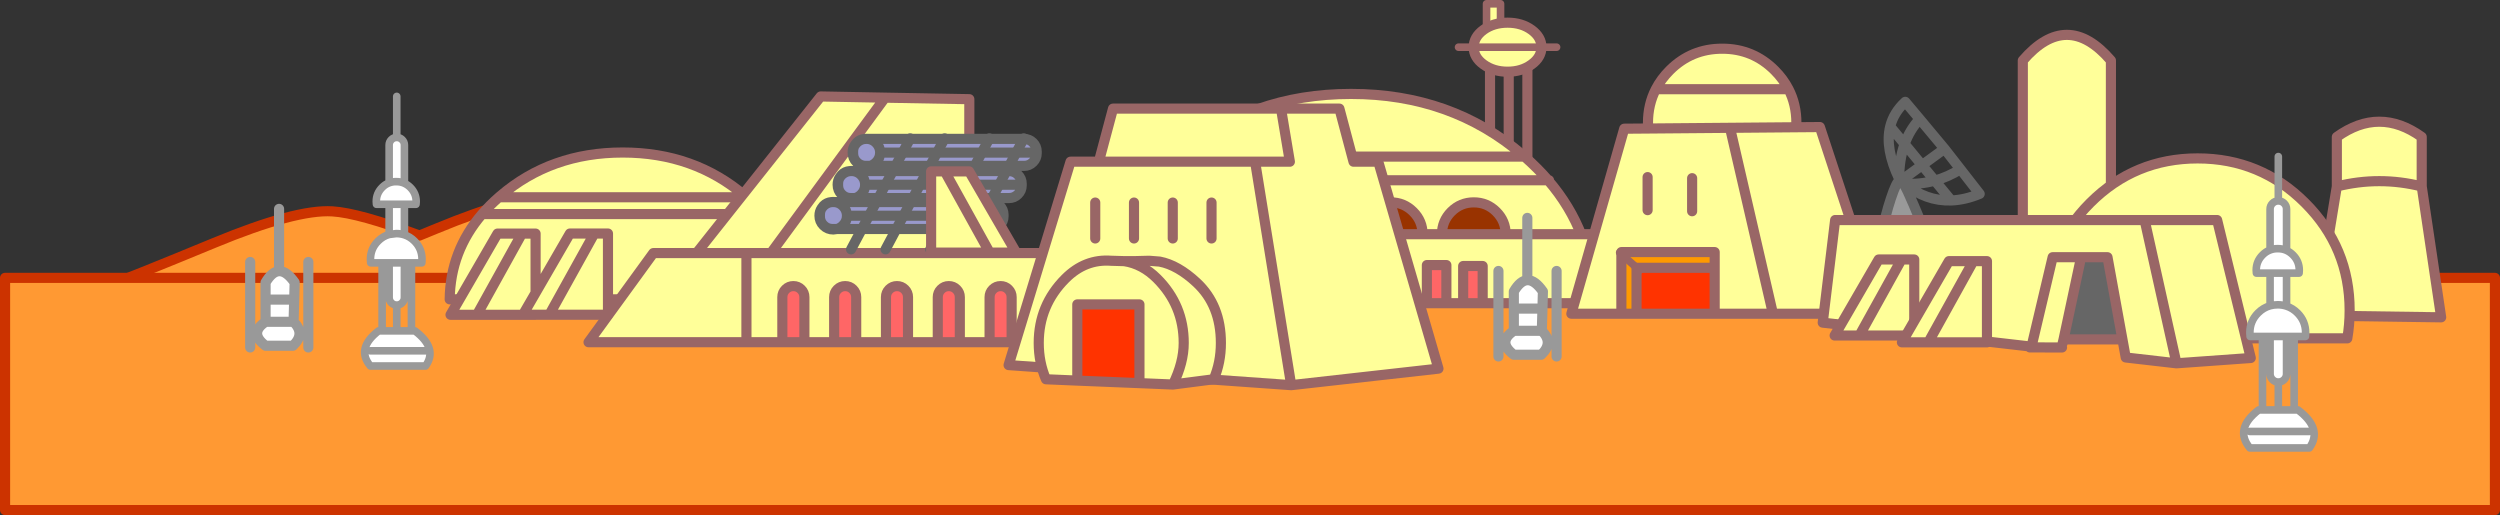
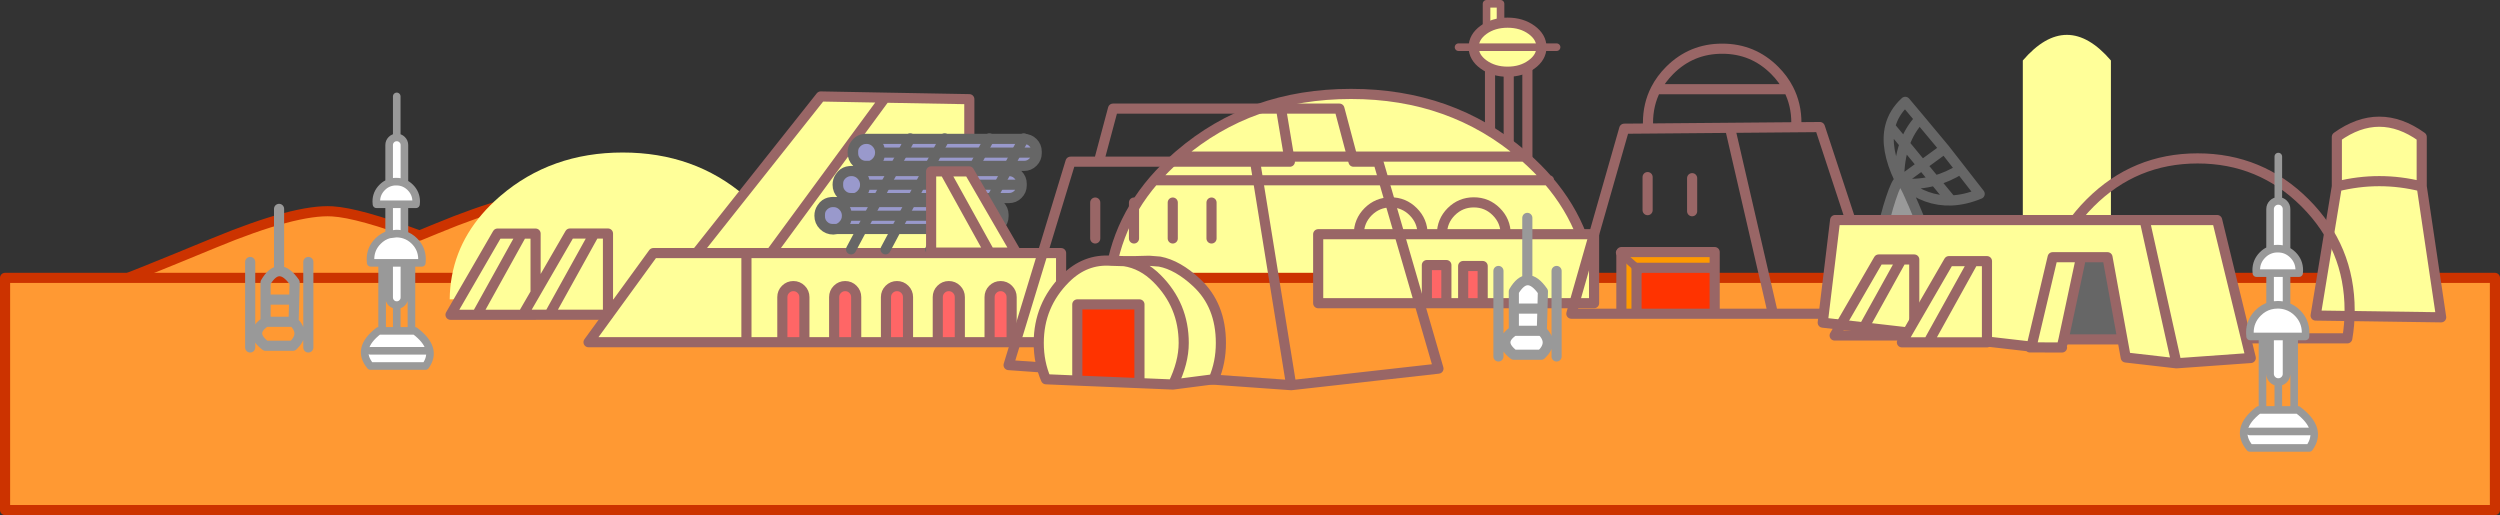
<svg xmlns="http://www.w3.org/2000/svg" height="406.65px" width="1973.55px">
  <rect width="100%" height="100%" fill="#333333" stroke="none" />
  <g transform="matrix(1.0, 0.0, 0.0, 1.0, 986.4, 185.65)">
    <path d="M-610.95 52.05 L-612.85 52.15 -625.8 52.75 -633.8 53.1 Q-690.95 56.0 -738.1 59.95 -795.3 64.7 -831.05 64.7 -866.8 64.7 -892.1 55.15 -917.35 45.65 -899.65 39.25 -881.95 32.8 -817.45 6.15 -753.0 -20.55 -724.05 -18.8 -703.0 -17.55 -655.25 0.3 L-642.0 -5.15 Q-577.55 -31.85 -548.6 -30.1 -519.7 -28.4 -440.75 4.55 -361.8 37.45 -433.6 40.65 -505.45 43.85 -562.65 48.65 L-600.15 51.4 -610.95 52.05" fill="#ff9933" fill-rule="evenodd" stroke="none" />
    <path d="M-610.95 52.05 L-612.85 52.15 -625.8 52.75 -633.8 53.1 Q-690.95 56.0 -738.1 59.95 -795.3 64.7 -831.05 64.7 -866.8 64.7 -892.1 55.15 -917.35 45.65 -899.65 39.25 -881.95 32.8 -817.45 6.15 -753.0 -20.55 -724.05 -18.8 -703.0 -17.55 -655.25 0.3 L-642.0 -5.15 Q-577.55 -31.85 -548.6 -30.1 -519.7 -28.4 -440.75 4.55 -361.8 37.45 -433.6 40.65 -505.45 43.85 -562.65 48.65 L-600.15 51.4 -609.05 51.95 -610.95 52.05 -600.15 51.4" fill="none" stroke="#cc3300" stroke-linecap="round" stroke-linejoin="round" stroke-width="8.0" />
    <path d="M198.15 -182.65 L198.15 -150.35 187.1 -150.35 187.1 -182.65 198.15 -182.65" fill="#ffff99" fill-rule="evenodd" stroke="none" />
    <path d="M219.35 -145.65 L219.35 23.05 189.85 23.05 189.85 -145.65 204.6 -145.65 219.35 -145.65 M204.6 -145.65 L204.6 -60.85" fill="none" stroke="#996666" stroke-linecap="round" stroke-linejoin="round" stroke-width="8.0" />
    <path d="M198.15 -182.65 L198.15 -150.35 187.1 -150.35 187.1 -182.65 198.15 -182.65" fill="none" stroke="#996666" stroke-linecap="round" stroke-linejoin="round" stroke-width="6.0" />
    <path d="M176.95 -148.4 Q176.95 -156.4 184.75 -162.1 192.6 -167.75 203.7 -167.75 214.8 -167.75 222.6 -162.1 230.45 -156.4 230.45 -148.4 230.45 -140.4 222.6 -134.75 214.8 -129.05 203.7 -129.05 192.6 -129.05 184.75 -134.75 176.95 -140.4 176.95 -148.4 L230.45 -148.4 176.95 -148.4 M235.7 -43.35 Q271.0 -2.3 271.6 51.05 L-111.4 51.05 Q-110.8 -2.3 -75.5 -43.35 -67.15 -53.0 -56.9 -62.0 L-55.3 -63.4 Q0.8 -111.5 80.1 -111.5 159.4 -111.5 215.5 -63.4 L217.1 -62.0 Q227.35 -53.0 235.7 -43.35 L-75.5 -43.35 235.7 -43.35 M217.1 -62.0 L-56.9 -62.0 217.1 -62.0" fill="#ffff99" fill-rule="evenodd" stroke="none" />
    <path d="M176.95 -148.4 Q176.95 -156.4 184.75 -162.1 192.6 -167.75 203.7 -167.75 214.8 -167.75 222.6 -162.1 230.45 -156.4 230.45 -148.4 230.45 -140.4 222.6 -134.75 214.8 -129.05 203.7 -129.05 192.6 -129.05 184.75 -134.75 176.95 -140.4 176.95 -148.4 M235.7 -43.35 Q271.0 -2.3 271.6 51.05 L-111.4 51.05 Q-110.8 -2.3 -75.5 -43.35 -67.15 -53.0 -56.9 -62.0 L-55.3 -63.4 Q0.8 -111.5 80.1 -111.5 159.4 -111.5 215.5 -63.4 L217.1 -62.0 Q227.35 -53.0 235.7 -43.35 L236.45 -43.35 M-56.9 -62.0 L217.1 -62.0 M-75.5 -43.35 L235.7 -43.35" fill="none" stroke="#996666" stroke-linecap="round" stroke-linejoin="round" stroke-width="8.0" />
    <path d="M230.45 -148.4 L242.4 -148.4 M176.95 -148.4 L165.0 -148.4 M176.95 -148.4 L230.45 -148.4" fill="none" stroke="#996666" stroke-linecap="round" stroke-linejoin="round" stroke-width="6.0" />
    <path d="M983.15 217.0 L-982.4 217.0 -982.4 33.7 983.15 33.7 983.15 217.0" fill="#ff9933" fill-rule="evenodd" stroke="none" />
    <path d="M983.15 217.0 L-982.4 217.0 -982.4 33.7 983.15 33.7 983.15 217.0 Z" fill="none" stroke="#cc3300" stroke-linecap="round" stroke-linejoin="round" stroke-width="8.0" />
    <path d="M-358.3 50.65 L-631.4 50.65 Q-630.95 12.6 -605.8 -16.65 -599.85 -23.55 -592.55 -29.95 L-591.4 -30.95 Q-551.4 -65.25 -494.85 -65.25 -438.3 -65.25 -398.3 -30.95 L-397.15 -29.95 Q-389.85 -23.55 -383.9 -16.65 L-605.8 -16.65 -383.9 -16.65 Q-358.75 12.6 -358.3 50.65 M-397.15 -29.95 L-592.55 -29.95 -397.15 -29.95 M610.45 73.3 L610.45 -137.9 Q645.25 -178.35 680.0 -137.9 L680.0 73.3 610.45 73.3" fill="#ffff99" fill-rule="evenodd" stroke="none" />
-     <path d="M-358.3 50.65 L-631.4 50.65 Q-630.95 12.6 -605.8 -16.65 -599.85 -23.55 -592.55 -29.95 L-591.4 -30.95 Q-551.4 -65.25 -494.85 -65.25 -438.3 -65.25 -398.3 -30.95 L-397.15 -29.95 -383.35 -29.95 M-397.15 -29.95 Q-389.85 -23.55 -383.9 -16.65 L-383.35 -16.65 M-592.55 -29.95 L-397.15 -29.95 M-605.8 -16.65 L-383.9 -16.65 Q-358.75 12.6 -358.3 50.65 L-221.8 50.65 M610.45 73.3 L610.45 -137.9 Q645.25 -178.35 680.0 -137.9 L680.0 73.3 610.45 73.3" fill="none" stroke="#996666" stroke-linecap="round" stroke-linejoin="round" stroke-width="8.0" />
    <path d="M858.35 -77.55 Q891.85 -101.6 925.35 -77.55 L925.35 -38.45 940.7 64.85 841.6 63.45 858.35 -38.45 858.35 -77.55 M925.35 -38.45 Q891.85 -46.85 858.35 -38.45 891.85 -46.85 925.35 -38.45 M136.6 -0.75 L151.9 -0.75 202.2 -0.75 272.0 -0.75 272.0 53.7 184.05 53.7 184.05 24.35 168.65 24.35 168.65 53.7 155.4 53.7 155.4 23.6 140.0 23.6 140.0 53.7 54.2 53.7 54.2 -0.75 86.3 -0.75 136.6 -0.75 M-368.8 84.5 L-397.15 84.5 -521.8 84.5 -470.65 14.15 -436.55 14.15 -338.5 -109.5 -287.7 -108.55 -221.2 -107.35 -221.2 14.15 -148.75 14.15 -148.75 84.5 -187.8 84.5 -187.8 48.9 Q-187.8 45.3 -190.35 42.75 -192.9 40.2 -196.5 40.2 -200.1 40.2 -202.65 42.75 -205.2 45.3 -205.2 48.9 L-205.2 84.5 -228.7 84.5 -228.7 48.9 Q-228.7 45.3 -231.25 42.75 -233.8 40.2 -237.4 40.2 -241.0 40.2 -243.55 42.75 -246.1 45.3 -246.1 48.9 L-246.1 84.5 -269.6 84.5 -269.6 48.9 Q-269.6 45.3 -272.15 42.75 -274.7 40.2 -278.3 40.2 -281.9 40.2 -284.45 42.75 -287.0 45.3 -287.0 48.9 L-287.0 84.5 -310.5 84.5 -310.5 48.9 Q-310.5 45.3 -313.05 42.75 -315.6 40.2 -319.2 40.2 -322.8 40.2 -325.35 42.75 -327.9 45.3 -327.9 48.9 L-327.9 84.5 -351.4 84.5 -351.4 48.9 Q-351.4 45.3 -353.95 42.75 -356.5 40.2 -360.1 40.2 -363.7 40.2 -366.25 42.75 -368.8 45.3 -368.8 48.9 L-368.8 84.5 M-221.2 14.15 L-377.85 14.15 -436.55 14.15 -377.85 14.15 -287.7 -108.55 -377.85 14.15 -221.2 14.15 M-397.15 84.5 L-397.15 14.95 -397.15 84.5" fill="#ffff99" fill-rule="evenodd" stroke="none" />
    <path d="M519.65 -34.35 Q523.95 -25.0 529.45 -11.55 534.9 1.85 539.55 11.1 544.15 20.35 537.8 22.35 531.45 24.3 512.6 24.1 493.75 23.9 497.8 4.1 501.85 -15.7 506.3 -28.95 510.7 -42.25 513.05 -42.95 515.35 -43.7 519.65 -34.35" fill="#999999" fill-rule="evenodd" stroke="none" />
    <path d="M184.05 53.7 L168.65 53.7 168.65 24.35 184.05 24.35 184.05 53.7 M155.4 53.7 L140.0 53.7 140.0 23.6 155.4 23.6 155.4 53.7 M-187.8 84.5 L-205.2 84.5 -205.2 48.9 Q-205.2 45.3 -202.65 42.75 -200.1 40.2 -196.5 40.2 -192.9 40.2 -190.35 42.75 -187.8 45.3 -187.8 48.9 L-187.8 84.5 M-228.7 84.5 L-246.1 84.5 -246.1 48.9 Q-246.1 45.3 -243.55 42.75 -241.0 40.2 -237.4 40.2 -233.8 40.2 -231.25 42.75 -228.7 45.3 -228.7 48.9 L-228.7 84.5 M-269.6 84.5 L-287.0 84.5 -287.0 48.9 Q-287.0 45.3 -284.45 42.75 -281.9 40.2 -278.3 40.2 -274.7 40.2 -272.15 42.75 -269.6 45.3 -269.6 48.9 L-269.6 84.5 M-310.5 84.5 L-327.9 84.5 -327.9 48.9 Q-327.9 45.3 -325.35 42.75 -322.8 40.2 -319.2 40.2 -315.6 40.2 -313.05 42.75 -310.5 45.3 -310.5 48.9 L-310.5 84.5 M-351.4 84.5 L-368.8 84.5 -368.8 48.9 Q-368.8 45.3 -366.25 42.75 -363.7 40.2 -360.1 40.2 -356.5 40.2 -353.95 42.75 -351.4 45.3 -351.4 48.9 L-351.4 84.5" fill="#ff6666" fill-rule="evenodd" stroke="none" />
-     <path d="M86.3 -0.75 Q86.3 -11.15 93.65 -18.55 101.05 -25.9 111.45 -25.9 121.85 -25.9 129.2 -18.55 136.6 -11.15 136.6 -0.75 L86.3 -0.75 M151.9 -0.75 Q151.9 -11.15 159.25 -18.55 166.65 -25.9 177.05 -25.9 187.45 -25.9 194.8 -18.55 202.2 -11.15 202.2 -0.75 L151.9 -0.75" fill="#993300" fill-rule="evenodd" stroke="none" />
    <path d="M858.35 -77.55 Q891.85 -101.6 925.35 -77.55 L925.35 -38.45 940.7 64.85 841.6 63.45 858.35 -38.45 858.35 -77.55 M858.35 -38.45 Q891.85 -46.85 925.35 -38.45 M86.3 -0.75 Q86.3 -11.15 93.65 -18.55 101.05 -25.9 111.45 -25.9 121.85 -25.9 129.2 -18.55 136.6 -11.15 136.6 -0.75 L151.9 -0.75 Q151.9 -11.15 159.25 -18.55 166.65 -25.9 177.05 -25.9 187.45 -25.9 194.8 -18.55 202.2 -11.15 202.2 -0.75 L272.0 -0.75 272.0 53.7 184.05 53.7 168.65 53.7 155.4 53.7 140.0 53.7 54.2 53.7 54.2 -0.75 86.3 -0.75 136.6 -0.75 M151.9 -0.75 L202.2 -0.75 M168.65 53.7 L168.65 24.35 184.05 24.35 184.05 53.7 M140.0 53.7 L140.0 23.6 155.4 23.6 155.4 53.7 M-368.8 84.5 L-397.15 84.5 -521.8 84.5 -470.65 14.15 -436.55 14.15 -338.5 -109.5 -287.7 -108.55 -221.2 -107.35 -221.2 14.15 -148.75 14.15 -148.75 84.5 -187.8 84.5 -205.2 84.5 -228.7 84.5 -246.1 84.5 -269.6 84.5 -287.0 84.5 -310.5 84.5 -327.9 84.5 -351.4 84.5 -368.8 84.5 -368.8 48.9 Q-368.8 45.3 -366.25 42.75 -363.7 40.2 -360.1 40.2 -356.5 40.2 -353.95 42.75 -351.4 45.3 -351.4 48.9 L-351.4 84.5 M-187.8 84.5 L-187.8 48.9 Q-187.8 45.3 -190.35 42.75 -192.9 40.2 -196.5 40.2 -200.1 40.2 -202.65 42.75 -205.2 45.3 -205.2 48.9 L-205.2 84.5 M-228.7 84.5 L-228.7 48.9 Q-228.7 45.3 -231.25 42.75 -233.8 40.2 -237.4 40.2 -241.0 40.2 -243.55 42.75 -246.1 45.3 -246.1 48.9 L-246.1 84.5 M-269.6 84.5 L-269.6 48.9 Q-269.6 45.3 -272.15 42.75 -274.7 40.2 -278.3 40.2 -281.9 40.2 -284.45 42.75 -287.0 45.3 -287.0 48.9 L-287.0 84.5 M-310.5 84.5 L-310.5 48.9 Q-310.5 45.3 -313.05 42.75 -315.6 40.2 -319.2 40.2 -322.8 40.2 -325.35 42.75 -327.9 45.3 -327.9 48.9 L-327.9 84.5 M-397.15 14.95 L-397.15 84.5 M-436.55 14.15 L-377.85 14.15 -287.7 -108.55 M-377.85 14.15 L-221.2 14.15" fill="none" stroke="#996666" stroke-linecap="round" stroke-linejoin="round" stroke-width="8.0" />
    <path d="M548.65 -68.2 L529.05 -91.7 Q521.15 -83.15 517.15 -71.95 L530.9 -55.25 548.65 -68.2 561.25 -52.05 576.4 -32.6 Q564.8 -27.8 553.9 -27.4 534.1 -26.7 516.8 -40.65 529.25 -39.85 541.0 -43.05 L530.9 -55.25 514.1 -42.95 513.25 -43.7 512.85 -44.5 Q501.45 -68.4 505.75 -85.75 508.5 -96.85 517.65 -105.25 L529.05 -91.7 M512.85 -44.5 Q512.8 -59.8 517.15 -71.95 L505.75 -85.75 M519.65 -34.35 Q523.95 -25.0 529.45 -11.55 534.9 1.85 539.55 11.1 544.15 20.35 537.8 22.35 531.45 24.3 512.6 24.1 493.75 23.9 497.8 4.1 501.85 -15.7 506.3 -28.95 510.7 -42.25 513.05 -42.95 515.35 -43.7 519.65 -34.35 M561.25 -52.05 Q551.4 -45.95 541.0 -43.05 L553.9 -27.4" fill="none" stroke="#666666" stroke-linecap="round" stroke-linejoin="round" stroke-width="8.0" />
    <path d="M-321.9 -32.25 L-314.8 -29.3 Q-318.95 -29.3 -321.9 -32.25 M-336.25 -7.8 L-329.15 -4.85 Q-333.3 -4.85 -336.25 -7.8 M-302.95 -54.7 Q-307.1 -54.7 -310.05 -57.65 L-302.95 -54.7" fill="#ff9966" fill-rule="evenodd" stroke="none" />
    <path d="M-321.9 -32.25 Q-324.8 -35.15 -324.8 -39.3 L-324.8 -40.6 Q-324.8 -43.45 -323.4 -45.75 L-322.0 -47.5 -321.7 -47.75 -322.0 -47.5 -323.4 -45.75 -321.9 -47.7 -321.7 -47.75 -314.8 -50.6 -313.15 -50.6 -189.85 -50.6 Q-187.75 -50.6 -186.0 -49.85 -184.25 -49.15 -182.8 -47.7 -179.85 -44.75 -179.85 -40.6 L-179.85 -39.8 -179.85 -39.3 Q-179.85 -35.15 -182.8 -32.25 -185.7 -29.3 -189.85 -29.3 L-311.45 -29.3 -314.8 -29.3 -321.9 -32.25 M-313.15 -50.6 Q-309.4 -50.25 -306.65 -47.5 -303.45 -44.3 -303.45 -39.8 -303.45 -35.3 -306.65 -32.15 L-307.15 -31.65 Q-309.1 -29.9 -311.45 -29.3 -309.1 -29.9 -307.15 -31.65 L-306.65 -32.15 Q-303.45 -35.3 -303.45 -39.8 -303.45 -44.3 -306.65 -47.5 -309.4 -50.25 -313.15 -50.6 M-336.05 -23.3 L-329.15 -26.15 -327.5 -26.15 Q-323.75 -25.8 -321.0 -23.05 -317.8 -19.85 -317.8 -15.35 -317.8 -10.85 -321.0 -7.7 L-321.5 -7.2 Q-323.45 -5.45 -325.8 -4.85 -323.45 -5.45 -321.5 -7.2 L-321.0 -7.7 Q-317.8 -10.85 -317.8 -15.35 -317.8 -19.85 -321.0 -23.05 -323.75 -25.8 -327.5 -26.15 L-204.2 -26.15 Q-202.1 -26.15 -200.35 -25.4 -198.6 -24.7 -197.15 -23.25 -194.2 -20.3 -194.2 -16.15 L-194.2 -15.35 -194.2 -14.85 Q-194.2 -10.7 -197.15 -7.8 -200.05 -4.85 -204.2 -4.85 L-325.8 -4.85 -329.15 -4.85 -336.25 -7.8 Q-339.15 -10.7 -339.15 -14.85 L-339.15 -16.15 Q-339.15 -19.0 -337.75 -21.3 L-336.25 -23.25 -336.05 -23.3 -336.35 -23.05 -337.75 -21.3 -336.35 -23.05 -336.05 -23.3 M-301.3 -76.0 L-178.0 -76.0 Q-175.9 -76.0 -174.15 -75.25 -172.4 -74.55 -170.95 -73.1 -168.0 -70.15 -168.0 -66.0 L-168.0 -65.2 -168.0 -64.7 Q-168.0 -60.55 -170.95 -57.65 -173.85 -54.7 -178.0 -54.7 L-299.6 -54.7 Q-297.25 -55.3 -295.3 -57.05 L-294.8 -57.55 Q-291.6 -60.7 -291.6 -65.2 -291.6 -69.7 -294.8 -72.9 -297.55 -75.65 -301.3 -76.0 -297.55 -75.65 -294.8 -72.9 -291.6 -69.7 -291.6 -65.2 -291.6 -60.7 -294.8 -57.55 L-295.3 -57.05 Q-297.25 -55.3 -299.6 -54.7 L-302.95 -54.7 -310.05 -57.65 Q-312.95 -60.55 -312.95 -64.7 L-312.95 -66.0 Q-312.95 -68.85 -311.55 -71.15 L-310.05 -73.1 -309.85 -73.15 -310.15 -72.9 -311.55 -71.15 -310.15 -72.9 -309.85 -73.15 -302.95 -76.0 -301.3 -76.0 M-302.05 -39.8 L-179.85 -39.8 -302.05 -39.8 M-290.2 -65.2 L-168.0 -65.2 -290.2 -65.2 M-316.4 -15.35 L-194.2 -15.35 -316.4 -15.35" fill="#9999cc" fill-rule="evenodd" stroke="none" />
    <path d="M-323.4 -45.75 Q-324.8 -43.45 -324.8 -40.6 L-324.8 -39.3 Q-324.8 -35.15 -321.9 -32.25 -318.95 -29.3 -314.8 -29.3 L-311.45 -29.3 Q-309.1 -29.9 -307.15 -31.65 L-306.65 -32.15 Q-303.45 -35.3 -303.45 -39.8 -303.45 -44.3 -306.65 -47.5 -309.4 -50.25 -313.15 -50.6 L-314.8 -50.6 -315.85 -50.55 Q-319.15 -50.1 -321.7 -47.75 L-322.0 -47.5 -323.4 -45.75 -321.9 -47.7 Q-319.35 -50.25 -315.85 -50.55 L-314.3 -50.65 -313.15 -50.6 -189.85 -50.6 Q-187.75 -50.6 -186.0 -49.85 -184.25 -49.15 -182.8 -47.7 -179.85 -44.75 -179.85 -40.6 L-179.85 -39.8 -179.85 -39.3 Q-179.85 -35.15 -182.8 -32.25 -185.7 -29.3 -189.85 -29.3 L-311.45 -29.3 -314.3 -28.95 Q-316.5 -28.95 -318.35 -29.7 -320.35 -30.5 -322.0 -32.15 -325.15 -35.3 -325.15 -39.8 -325.15 -43.15 -323.4 -45.75 M-329.15 -26.15 L-330.2 -26.1 Q-333.5 -25.65 -336.05 -23.3 L-336.35 -23.05 -337.75 -21.3 Q-339.15 -19.0 -339.15 -16.15 L-339.15 -14.85 Q-339.15 -10.7 -336.25 -7.8 -333.3 -4.85 -329.15 -4.85 L-325.8 -4.85 Q-323.45 -5.45 -321.5 -7.2 L-321.0 -7.7 Q-317.8 -10.85 -317.8 -15.35 -317.8 -19.85 -321.0 -23.05 -323.75 -25.8 -327.5 -26.15 L-204.2 -26.15 Q-202.1 -26.15 -200.35 -25.4 -198.6 -24.7 -197.15 -23.25 -194.2 -20.3 -194.2 -16.15 L-194.2 -15.35 -194.2 -14.85 Q-194.2 -10.7 -197.15 -7.8 -200.05 -4.85 -204.2 -4.85 L-325.8 -4.85 -328.65 -4.5 Q-330.85 -4.5 -332.7 -5.25 -334.7 -6.05 -336.35 -7.7 -339.5 -10.85 -339.5 -15.35 -339.5 -18.7 -337.75 -21.3 L-336.25 -23.25 Q-333.7 -25.8 -330.2 -26.1 L-328.65 -26.2 -327.5 -26.15 -329.15 -26.15 M-310.05 -73.1 Q-307.5 -75.65 -304.0 -75.95 L-302.45 -76.05 -301.3 -76.0 -178.0 -76.0 Q-175.9 -76.0 -174.15 -75.25 -172.4 -74.55 -170.95 -73.1 -168.0 -70.15 -168.0 -66.0 L-168.0 -65.2 -168.0 -64.7 Q-168.0 -60.55 -170.95 -57.65 -173.85 -54.7 -178.0 -54.7 L-299.6 -54.7 -302.45 -54.35 Q-304.65 -54.35 -306.5 -55.1 -308.5 -55.9 -310.15 -57.55 -313.3 -60.7 -313.3 -65.2 -313.3 -68.55 -311.55 -71.15 L-310.05 -73.1 M-309.85 -73.15 Q-307.3 -75.5 -304.0 -75.95 L-302.95 -76.0 -301.3 -76.0 Q-297.55 -75.65 -294.8 -72.9 -291.6 -69.7 -291.6 -65.2 -291.6 -60.7 -294.8 -57.55 L-295.3 -57.05 Q-297.25 -55.3 -299.6 -54.7 L-302.95 -54.7 Q-307.1 -54.7 -310.05 -57.65 -312.95 -60.55 -312.95 -64.7 L-312.95 -66.0 Q-312.95 -68.85 -311.55 -71.15 L-310.15 -72.9 -309.85 -73.15 M-194.2 -15.35 L-316.4 -15.35 M-168.0 -65.2 L-290.2 -65.2 M-179.85 -39.8 L-302.05 -39.8" fill="none" stroke="#666666" stroke-linecap="round" stroke-linejoin="round" stroke-width="8.0" />
    <path d="M-178.15 -76.4 L-224.85 11.2 -252.05 11.2 -205.35 -76.4 M-240.65 -76.4 L-287.35 11.2 M-314.55 11.2 L-267.85 -76.4" fill="none" stroke="#666666" stroke-linecap="round" stroke-linejoin="round" stroke-width="8.0" />
-     <path d="M748.45 -60.6 Q798.15 -60.6 833.3 -25.45 868.45 9.7 868.45 59.4 868.45 70.8 866.6 81.45 L630.3 81.45 Q628.45 70.8 628.45 59.4 628.45 9.7 663.6 -25.45 698.75 -60.6 748.45 -60.6 M70.95 -99.9 L82.1 -58.0 101.65 -58.0 149.15 105.35 32.9 118.4 -190.2 102.55 -141.3 -58.0 -118.95 -58.0 -107.75 -99.9 24.85 -99.9 70.95 -99.9 M24.85 -99.9 L31.85 -58.0 4.4 -58.0 -118.95 -58.0 4.4 -58.0 31.85 -58.0 24.85 -99.9 M293.55 62.0 L254.05 62.0 295.8 -84.05 314.7 -84.2 Q314.55 -86.4 314.55 -88.65 314.55 -103.25 320.75 -115.25 324.85 -123.25 331.7 -130.1 348.85 -147.25 373.15 -147.2 397.4 -147.25 414.55 -130.1 421.4 -123.25 425.5 -115.25 431.7 -103.25 431.7 -88.65 L431.6 -85.2 450.25 -85.35 498.75 62.0 413.2 62.0 367.2 62.0 367.2 25.75 367.2 13.35 293.55 13.35 293.55 15.0 293.55 62.0 M292.2 13.8 L293.55 15.0 292.2 13.8 M320.75 -115.25 L425.5 -115.25 320.75 -115.25 M431.6 -85.2 L379.3 -84.75 314.7 -84.2 379.3 -84.75 431.6 -85.2 M349.4 -18.9 L349.4 -45.0 349.4 -18.9 M314.25 -19.75 L314.25 -45.85 314.25 -19.75 M-121.8 2.6 L-121.8 -25.75 -121.8 2.6 M-30.0 2.6 L-30.0 -25.75 -30.0 2.6 M-60.6 2.6 L-60.6 -25.75 -60.6 2.6 M-91.2 2.6 L-91.2 -25.75 -91.2 2.6 M413.2 62.0 L379.3 -84.75 413.2 62.0 M32.9 118.4 L4.4 -58.0 32.9 118.4" fill="#ffff99" fill-rule="evenodd" stroke="none" />
    <path d="M367.2 62.0 L305.5 62.0 305.5 25.75 305.7 25.75 307.85 27.65 305.7 25.75 367.2 25.75 367.2 62.0" fill="#ff3300" fill-rule="evenodd" stroke="none" />
    <path d="M305.5 62.0 L293.55 62.0 293.55 15.0 293.55 13.35 367.2 13.35 367.2 25.75 305.7 25.75 305.5 25.75 305.5 62.0 M293.55 15.0 L305.7 25.75 293.55 15.0" fill="#ff9900" fill-rule="evenodd" stroke="none" />
    <path d="M748.45 -60.6 Q798.15 -60.6 833.3 -25.45 868.45 9.7 868.45 59.4 868.45 70.8 866.6 81.45 L630.3 81.45 Q628.45 70.8 628.45 59.4 628.45 9.7 663.6 -25.45 698.75 -60.6 748.45 -60.6 M70.95 -99.9 L82.1 -58.0 101.65 -58.0 149.15 105.35 32.9 118.4 -190.2 102.55 -141.3 -58.0 -118.95 -58.0 -107.75 -99.9 24.85 -99.9 70.95 -99.9 M-118.95 -58.0 L4.4 -58.0 31.85 -58.0 24.85 -99.9 M293.55 62.0 L254.05 62.0 295.8 -84.05 314.7 -84.2 Q314.55 -86.4 314.55 -88.65 314.55 -103.25 320.75 -115.25 324.85 -123.25 331.7 -130.1 348.85 -147.25 373.15 -147.2 397.4 -147.25 414.55 -130.1 421.4 -123.25 425.5 -115.25 431.7 -103.25 431.7 -88.65 L431.6 -85.2 450.25 -85.35 498.75 62.0 413.2 62.0 367.2 62.0 305.5 62.0 293.55 62.0 293.55 15.0 293.55 13.35 367.2 13.35 367.2 25.75 367.2 62.0 M314.25 -45.85 L314.25 -19.75 M349.4 -45.0 L349.4 -18.9 M314.7 -84.2 L379.3 -84.75 431.6 -85.2 M425.5 -115.25 L320.75 -115.25 M305.5 62.0 L305.5 25.75 305.7 25.75 367.2 25.75 M4.4 -58.0 L32.9 118.4 M379.3 -84.75 L413.2 62.0 M-91.2 -25.75 L-91.2 2.6 M-60.6 -25.75 L-60.6 2.6 M-30.0 -25.75 L-30.0 2.6 M-121.8 -25.75 L-121.8 2.6" fill="none" stroke="#996666" stroke-linecap="round" stroke-linejoin="round" stroke-width="8.0" />
    <path d="M293.55 15.0 L292.2 13.8 M305.7 25.75 L293.55 15.0 M305.7 25.75 L307.85 27.65" fill="none" stroke="#996666" stroke-linecap="round" stroke-linejoin="round" stroke-width="6.0" />
    <path d="M617.3 88.0 L452.5 69.05 462.3 -11.95 706.6 -11.95 763.85 -11.95 790.4 96.95 731.75 101.15 691.7 96.55 689.1 82.25 677.3 17.4 656.95 17.4 634.0 17.4 617.3 88.0 634.0 17.4 656.95 17.4 655.6 21.45 642.6 82.3 641.9 85.25 641.4 88.65 617.3 88.6 617.3 88.0 M706.6 -11.95 L731.75 101.15 706.6 -11.95" fill="#ffff99" fill-rule="evenodd" stroke="none" />
    <path d="M689.1 82.25 L688.75 82.3 642.6 82.3 655.6 21.45 656.95 17.4 677.3 17.4 689.1 82.25" fill="#666666" fill-rule="evenodd" stroke="none" />
    <path d="M617.3 88.0 L452.5 69.05 462.3 -11.95 706.6 -11.95 763.85 -11.95 790.4 96.95 731.75 101.15 691.7 96.55 689.1 82.25 677.3 17.4 656.95 17.4 634.0 17.4 617.3 88.0 M688.75 82.3 L642.6 82.3 641.9 85.25 M641.4 88.65 L617.3 88.6 616.0 88.6 M731.75 101.15 L706.6 -11.95 M642.6 82.3 L655.6 21.45" fill="none" stroke="#996666" stroke-linecap="round" stroke-linejoin="round" stroke-width="8.0" />
-     <path d="M514.7 19.2 L524.75 19.2 524.75 79.2 481.45 79.2 461.9 79.2 496.65 19.2 514.7 19.2 481.45 79.2 514.7 19.2" fill="#ffff99" fill-rule="evenodd" stroke="none" />
    <path d="M514.7 19.2 L524.75 19.2 524.75 79.2 481.45 79.2 461.9 79.2 496.65 19.2 514.7 19.2 481.45 79.2" fill="none" stroke="#996666" stroke-linecap="round" stroke-linejoin="round" stroke-width="8.0" />
    <path d="M582.15 20.5 L582.15 84.6 535.85 84.6 515.0 84.6 552.1 20.5 571.4 20.5 582.15 20.5 M535.85 84.6 L571.4 20.5 535.85 84.6" fill="#ffff99" fill-rule="evenodd" stroke="none" />
    <path d="M582.15 20.5 L582.15 84.6 535.85 84.6 515.0 84.6 552.1 20.5 571.4 20.5 582.15 20.5 M571.4 20.5 L535.85 84.6" fill="none" stroke="#996666" stroke-linecap="round" stroke-linejoin="round" stroke-width="8.0" />
    <path d="M799.65 79.95 L789.9 79.95 789.7 76.95 Q789.7 67.85 796.15 61.4 800.35 57.2 805.65 55.75 L805.65 29.95 794.85 29.95 Q794.7 28.8 794.7 27.65 794.7 20.6 799.7 15.6 802.35 12.9 805.65 11.7 L805.65 -20.55 Q805.65 -23.25 807.55 -25.15 809.45 -27.05 812.15 -27.05 814.85 -27.05 816.75 -25.15 818.65 -23.25 818.65 -20.55 L818.65 12.05 Q815.45 10.6 811.7 10.65 808.45 10.6 805.65 11.7 808.45 10.6 811.7 10.65 815.45 10.6 818.65 12.05 821.4 13.3 823.7 15.6 828.7 20.6 828.7 27.65 L828.55 29.95 818.65 29.95 818.65 56.05 Q823.4 57.55 827.25 61.4 833.7 67.85 833.7 76.95 L833.55 79.95 824.65 79.95 818.65 79.95 805.65 79.95 818.65 79.95 818.65 109.45 Q818.65 112.15 816.75 114.05 814.85 115.95 812.15 115.95 809.45 115.95 807.55 114.05 805.65 112.15 805.65 109.45 L805.65 79.95 799.65 79.95 M824.65 137.95 L827.65 137.95 Q847.5 152.95 836.65 167.95 L789.65 167.95 Q777.2 152.95 796.65 137.95 L799.65 137.95 812.15 137.95 824.65 137.95 M818.65 56.05 Q815.4 54.95 811.7 54.95 808.5 54.95 805.65 55.75 808.5 54.95 811.7 54.95 815.4 54.95 818.65 56.05 M805.65 29.95 L818.65 29.95 805.65 29.95 M789.65 154.95 L836.65 154.95 789.65 154.95" fill="#ffffff" fill-rule="evenodd" stroke="none" />
    <path d="M799.65 79.95 L789.9 79.95 789.7 76.95 Q789.7 67.85 796.15 61.4 800.35 57.2 805.65 55.75 L805.65 29.95 794.85 29.95 Q794.7 28.8 794.7 27.65 794.7 20.6 799.7 15.6 802.35 12.9 805.65 11.7 L805.65 -20.55 Q805.65 -23.25 807.55 -25.15 809.45 -27.05 812.15 -27.05 L812.15 -62.05 M818.65 12.05 L818.65 -20.55 Q818.65 -23.25 816.75 -25.15 814.85 -27.05 812.15 -27.05 M805.65 11.7 Q808.45 10.6 811.7 10.65 815.45 10.6 818.65 12.05 821.4 13.3 823.7 15.6 828.7 20.6 828.7 27.65 L828.55 29.95 818.65 29.95 818.65 56.05 Q823.4 57.55 827.25 61.4 833.7 67.85 833.7 76.95 L833.55 79.95 824.65 79.95 824.65 137.95 827.65 137.95 Q847.5 152.95 836.65 167.95 L789.65 167.95 Q777.2 152.95 796.65 137.95 L799.65 137.95 799.65 79.95 805.65 79.95 818.65 79.95 824.65 79.95 M818.65 29.95 L805.65 29.95 M805.65 55.75 Q808.5 54.95 811.7 54.95 815.4 54.95 818.65 56.05 M805.65 79.95 L805.65 109.45 Q805.65 112.15 807.55 114.05 809.45 115.95 812.15 115.95 814.85 115.95 816.75 114.05 818.65 112.15 818.65 109.45 L818.65 79.95 M812.15 137.95 L824.65 137.95 M836.65 154.95 L789.65 154.95 M799.65 137.95 L812.15 137.95 812.15 115.95" fill="none" stroke="#999999" stroke-linecap="round" stroke-linejoin="round" stroke-width="6.0" />
    <path d="M-574.35 -1.25 L-563.6 -1.25 -563.6 45.55 -536.5 -1.3 -517.2 -1.3 -506.45 -1.3 -506.45 62.8 -552.75 62.8 -563.6 62.8 -563.6 62.85 -609.9 62.85 -630.75 62.85 -593.65 -1.25 -574.35 -1.25 -609.9 62.85 -574.35 -1.25 M-240.6 -50.35 L-221.35 -50.35 -184.2 13.75 -205.1 13.75 -240.6 -50.35 -205.1 13.75 -251.35 13.75 -251.35 -50.35 -240.6 -50.35 M-73.0 34.25 L-70.95 20.85 Q-56.6 23.6 -41.75 37.45 -22.6 55.3 -22.6 85.1 -22.6 100.6 -28.3 113.75 L-60.45 117.9 Q-51.95 100.6 -51.95 85.1 -51.95 55.3 -73.0 34.25 -51.95 55.3 -51.95 85.1 -51.95 100.6 -60.45 117.9 L-86.9 116.8 -86.9 54.65 -135.95 54.65 -135.95 114.8 -160.7 113.75 Q-166.4 100.6 -166.4 85.1 -166.4 55.3 -145.35 34.25 -129.7 18.6 -109.15 20.2 L-98.9 20.5 Q-84.6 22.65 -73.0 34.25 M-552.75 62.8 L-517.2 -1.3 -552.75 62.8 M-563.6 45.55 L-573.6 62.8 -563.6 62.8 -573.6 62.8 -563.6 45.55" fill="#ffff99" fill-rule="evenodd" stroke="none" />
    <path d="M-135.95 114.8 L-135.95 54.65 -86.9 54.65 -86.9 116.8 -135.95 114.8" fill="#ff3300" fill-rule="evenodd" stroke="none" />
    <path d="M-574.35 -1.25 L-563.6 -1.25 -563.6 45.55 -536.5 -1.3 -517.2 -1.3 -506.45 -1.3 -506.45 62.8 -552.75 62.8 -563.6 62.8 -563.6 62.85 -609.9 62.85 -630.75 62.85 -593.65 -1.25 -574.35 -1.25 -609.9 62.85 M-205.1 13.75 L-184.2 13.75 -221.35 -50.35 -240.6 -50.35 -205.1 13.75 -251.35 13.75 -251.35 -50.35 -240.6 -50.35 M-70.95 20.85 L-79.25 20.2 Q-90.3 20.6 -98.9 20.5 -84.6 22.65 -73.0 34.25 -51.95 55.3 -51.95 85.1 -51.95 100.6 -60.45 117.9 L-28.3 113.75 Q-22.6 100.6 -22.6 85.1 -22.6 55.3 -41.75 37.45 -56.6 23.6 -70.95 20.85 M-109.15 20.2 L-98.9 20.5 -109.15 20.2 Q-129.7 18.6 -145.35 34.25 -166.4 55.3 -166.4 85.1 -166.4 100.6 -160.7 113.75 L-135.95 114.8 -135.95 54.65 -86.9 54.65 -86.9 116.8 -60.45 117.9 M-86.9 116.8 L-135.95 114.8 M-563.6 62.8 L-573.6 62.8 -563.6 45.55 M-517.2 -1.3 L-552.75 62.8" fill="none" stroke="#996666" stroke-linecap="round" stroke-linejoin="round" stroke-width="8.0" />
    <path d="M-684.75 21.85 L-693.75 21.85 -693.95 19.1 Q-693.95 10.65 -688.0 4.7 -684.1 0.8 -679.2 -0.55 L-679.2 -24.4 -689.2 -24.4 -689.35 -26.55 Q-689.35 -33.05 -684.7 -37.7 -682.25 -40.2 -679.2 -41.3 L-679.2 -71.15 Q-679.2 -73.65 -677.45 -75.4 -675.7 -77.15 -673.2 -77.15 -670.7 -77.15 -668.95 -75.4 -667.15 -73.65 -667.15 -71.15 L-667.15 -40.95 Q-670.15 -42.3 -673.6 -42.25 -676.6 -42.3 -679.2 -41.3 -676.6 -42.3 -673.6 -42.25 -670.15 -42.3 -667.15 -40.95 -664.6 -39.8 -662.5 -37.7 -657.85 -33.05 -657.85 -26.55 -657.85 -25.45 -658.0 -24.4 L-667.15 -24.4 -667.15 -0.25 Q-662.75 1.15 -659.2 4.7 -653.25 10.65 -653.25 19.1 -653.25 20.55 -653.4 21.85 L-661.6 21.85 -667.15 21.85 -679.2 21.85 -667.15 21.85 -667.15 49.15 Q-667.15 51.65 -668.95 53.45 -670.7 55.2 -673.2 55.2 -675.7 55.2 -677.45 53.45 -679.2 51.65 -679.2 49.15 L-679.2 21.85 -684.75 21.85 M-661.6 75.55 L-658.85 75.55 Q-640.45 89.45 -650.5 103.3 L-694.0 103.3 Q-705.55 89.45 -687.55 75.55 L-684.75 75.55 -673.2 75.55 -661.6 75.55 M-667.15 -0.25 Q-670.15 -1.25 -673.6 -1.25 L-679.2 -0.55 -673.6 -1.25 Q-670.15 -1.25 -667.15 -0.25 M-679.2 -24.4 L-667.15 -24.4 -679.2 -24.4 M-694.0 91.3 L-650.5 91.3 -694.0 91.3" fill="#ffffff" fill-rule="evenodd" stroke="none" />
    <path d="M-684.75 21.85 L-693.75 21.85 -693.95 19.1 Q-693.95 10.65 -688.0 4.7 -684.1 0.8 -679.2 -0.55 L-679.2 -24.4 -689.2 -24.4 -689.35 -26.55 Q-689.35 -33.05 -684.7 -37.7 -682.25 -40.2 -679.2 -41.3 L-679.2 -71.15 Q-679.2 -73.65 -677.45 -75.4 -675.7 -77.15 -673.2 -77.15 L-673.2 -109.55 M-667.15 -40.95 L-667.15 -71.15 Q-667.15 -73.65 -668.95 -75.4 -670.7 -77.15 -673.2 -77.15 M-679.2 -41.3 Q-676.6 -42.3 -673.6 -42.25 -670.15 -42.3 -667.15 -40.95 -664.6 -39.8 -662.5 -37.7 -657.85 -33.05 -657.85 -26.55 -657.85 -25.45 -658.0 -24.4 L-667.15 -24.4 -667.15 -0.25 Q-662.75 1.15 -659.2 4.7 -653.25 10.65 -653.25 19.1 -653.25 20.55 -653.4 21.85 L-661.6 21.85 -661.6 75.55 -658.85 75.55 Q-640.45 89.45 -650.5 103.3 L-694.0 103.3 Q-705.55 89.45 -687.55 75.55 L-684.75 75.55 -684.75 21.85 -679.2 21.85 -667.15 21.85 -661.6 21.85 M-667.15 -24.4 L-679.2 -24.4 M-679.2 -0.55 L-673.6 -1.25 Q-670.15 -1.25 -667.15 -0.25 M-679.2 21.85 L-679.2 49.15 Q-679.2 51.65 -677.45 53.45 -675.7 55.2 -673.2 55.2 -670.7 55.2 -668.95 53.45 -667.15 51.65 -667.15 49.15 L-667.15 21.85 M-673.2 75.55 L-661.6 75.55 M-650.5 91.3 L-694.0 91.3 M-684.75 75.55 L-673.2 75.55 -673.2 55.2" fill="none" stroke="#999999" stroke-linecap="round" stroke-linejoin="round" stroke-width="6.0" />
    <path d="M208.65 75.5 L230.75 75.5 208.65 75.5 208.65 57.95 231.25 57.95 208.65 57.95 208.65 44.45 Q219.15 26.6 231.6 44.45 L231.25 57.95 230.75 75.5 Q240.35 84.95 230.25 94.4 L208.65 94.4 Q195.3 84.3 208.65 75.5" fill="#ffffff" fill-rule="evenodd" stroke="none" />
    <path d="M219.3 35.0 L219.3 -13.65 M230.75 75.5 L208.65 75.5 Q195.3 84.3 208.65 94.4 L230.25 94.4 Q240.35 84.95 230.75 75.5 L231.25 57.95 208.65 57.95 208.65 75.5 M231.25 57.95 L231.6 44.45 Q219.15 26.6 208.65 44.45 L208.65 57.95 M196.5 95.75 L196.5 28.25 M242.4 95.75 L242.4 28.25" fill="none" stroke="#999999" stroke-linecap="round" stroke-linejoin="round" stroke-width="8.0" />
-     <path d="M-754.15 50.85 L-776.75 50.85 -754.15 50.85 -754.65 68.4 -776.75 68.4 -754.65 68.4 Q-745.05 77.85 -755.15 87.3 L-776.75 87.3 Q-790.1 77.2 -776.75 68.4 L-776.75 50.85 -776.75 37.35 Q-766.25 19.5 -753.8 37.35 L-754.15 50.85" fill="#ffffff" fill-rule="evenodd" stroke="none" />
    <path d="M-766.1 27.9 L-766.1 -20.75 M-776.75 50.85 L-754.15 50.85 -753.8 37.35 Q-766.25 19.5 -776.75 37.35 L-776.75 50.85 -776.75 68.4 -754.65 68.4 -754.15 50.85 M-776.75 68.4 Q-790.1 77.2 -776.75 87.3 L-755.15 87.3 Q-745.05 77.85 -754.65 68.4 M-743.0 88.65 L-743.0 21.15 M-788.9 88.65 L-788.9 21.15" fill="none" stroke="#999999" stroke-linecap="round" stroke-linejoin="round" stroke-width="8.0" />
  </g>
</svg>